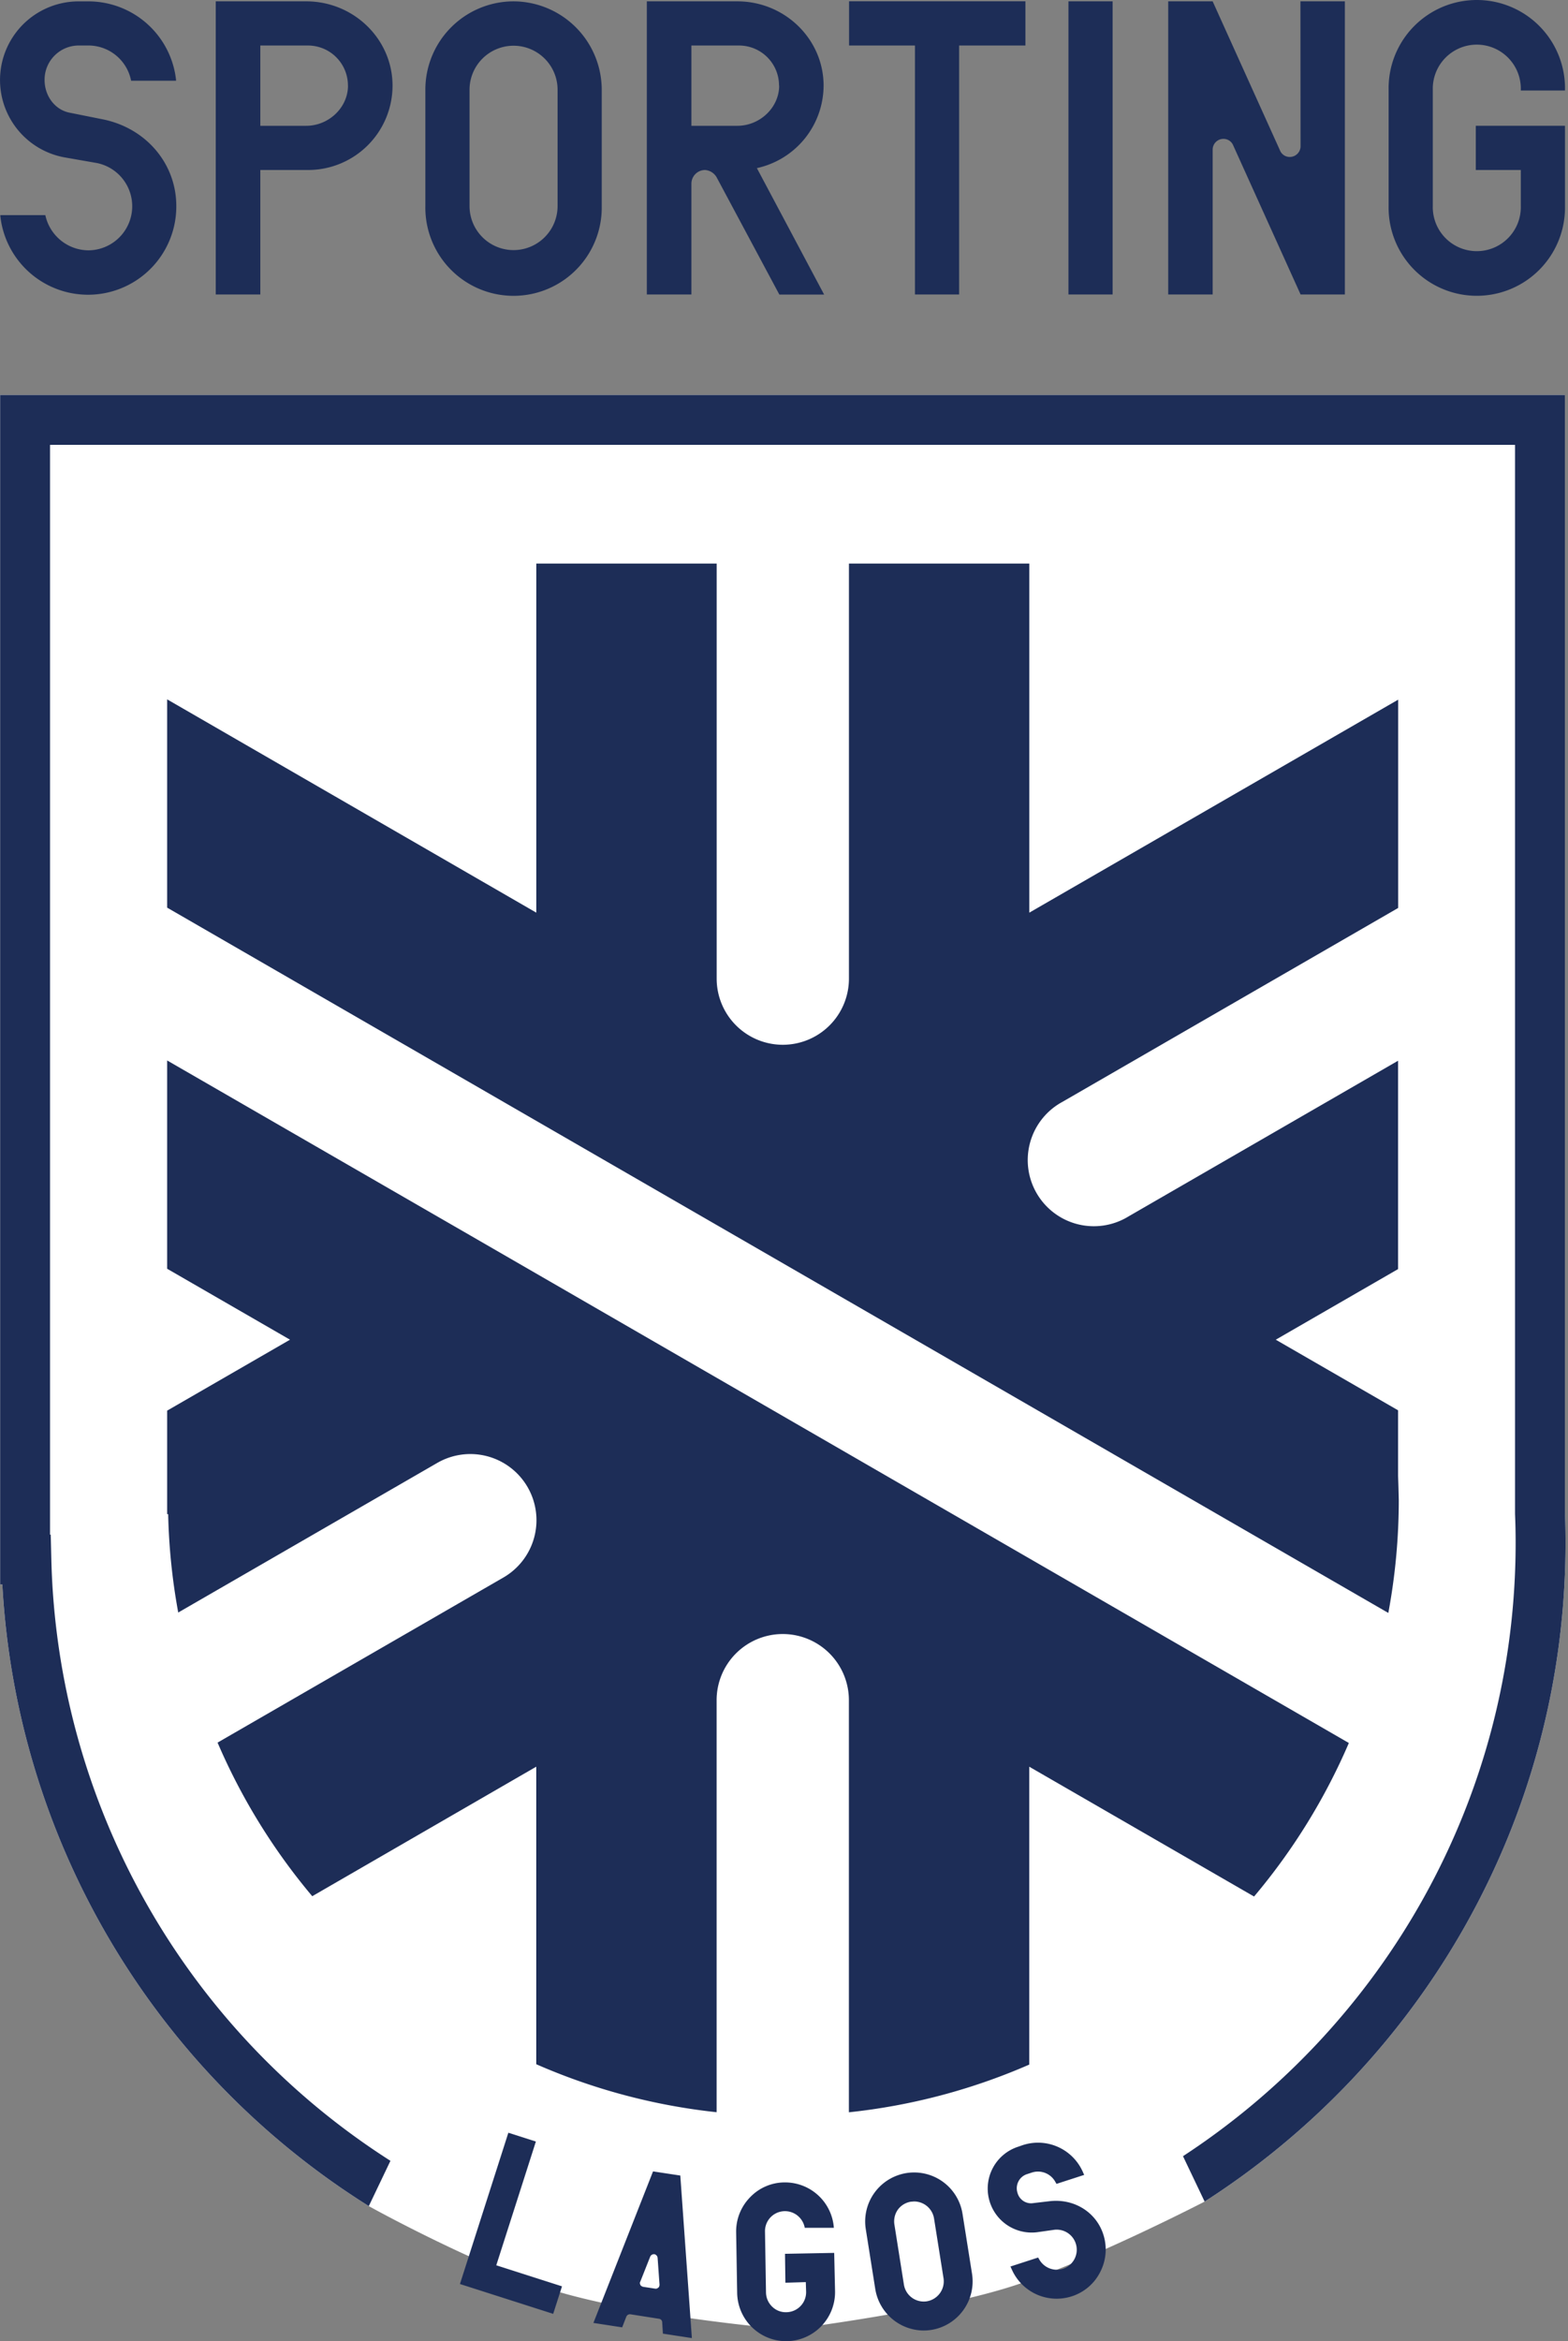
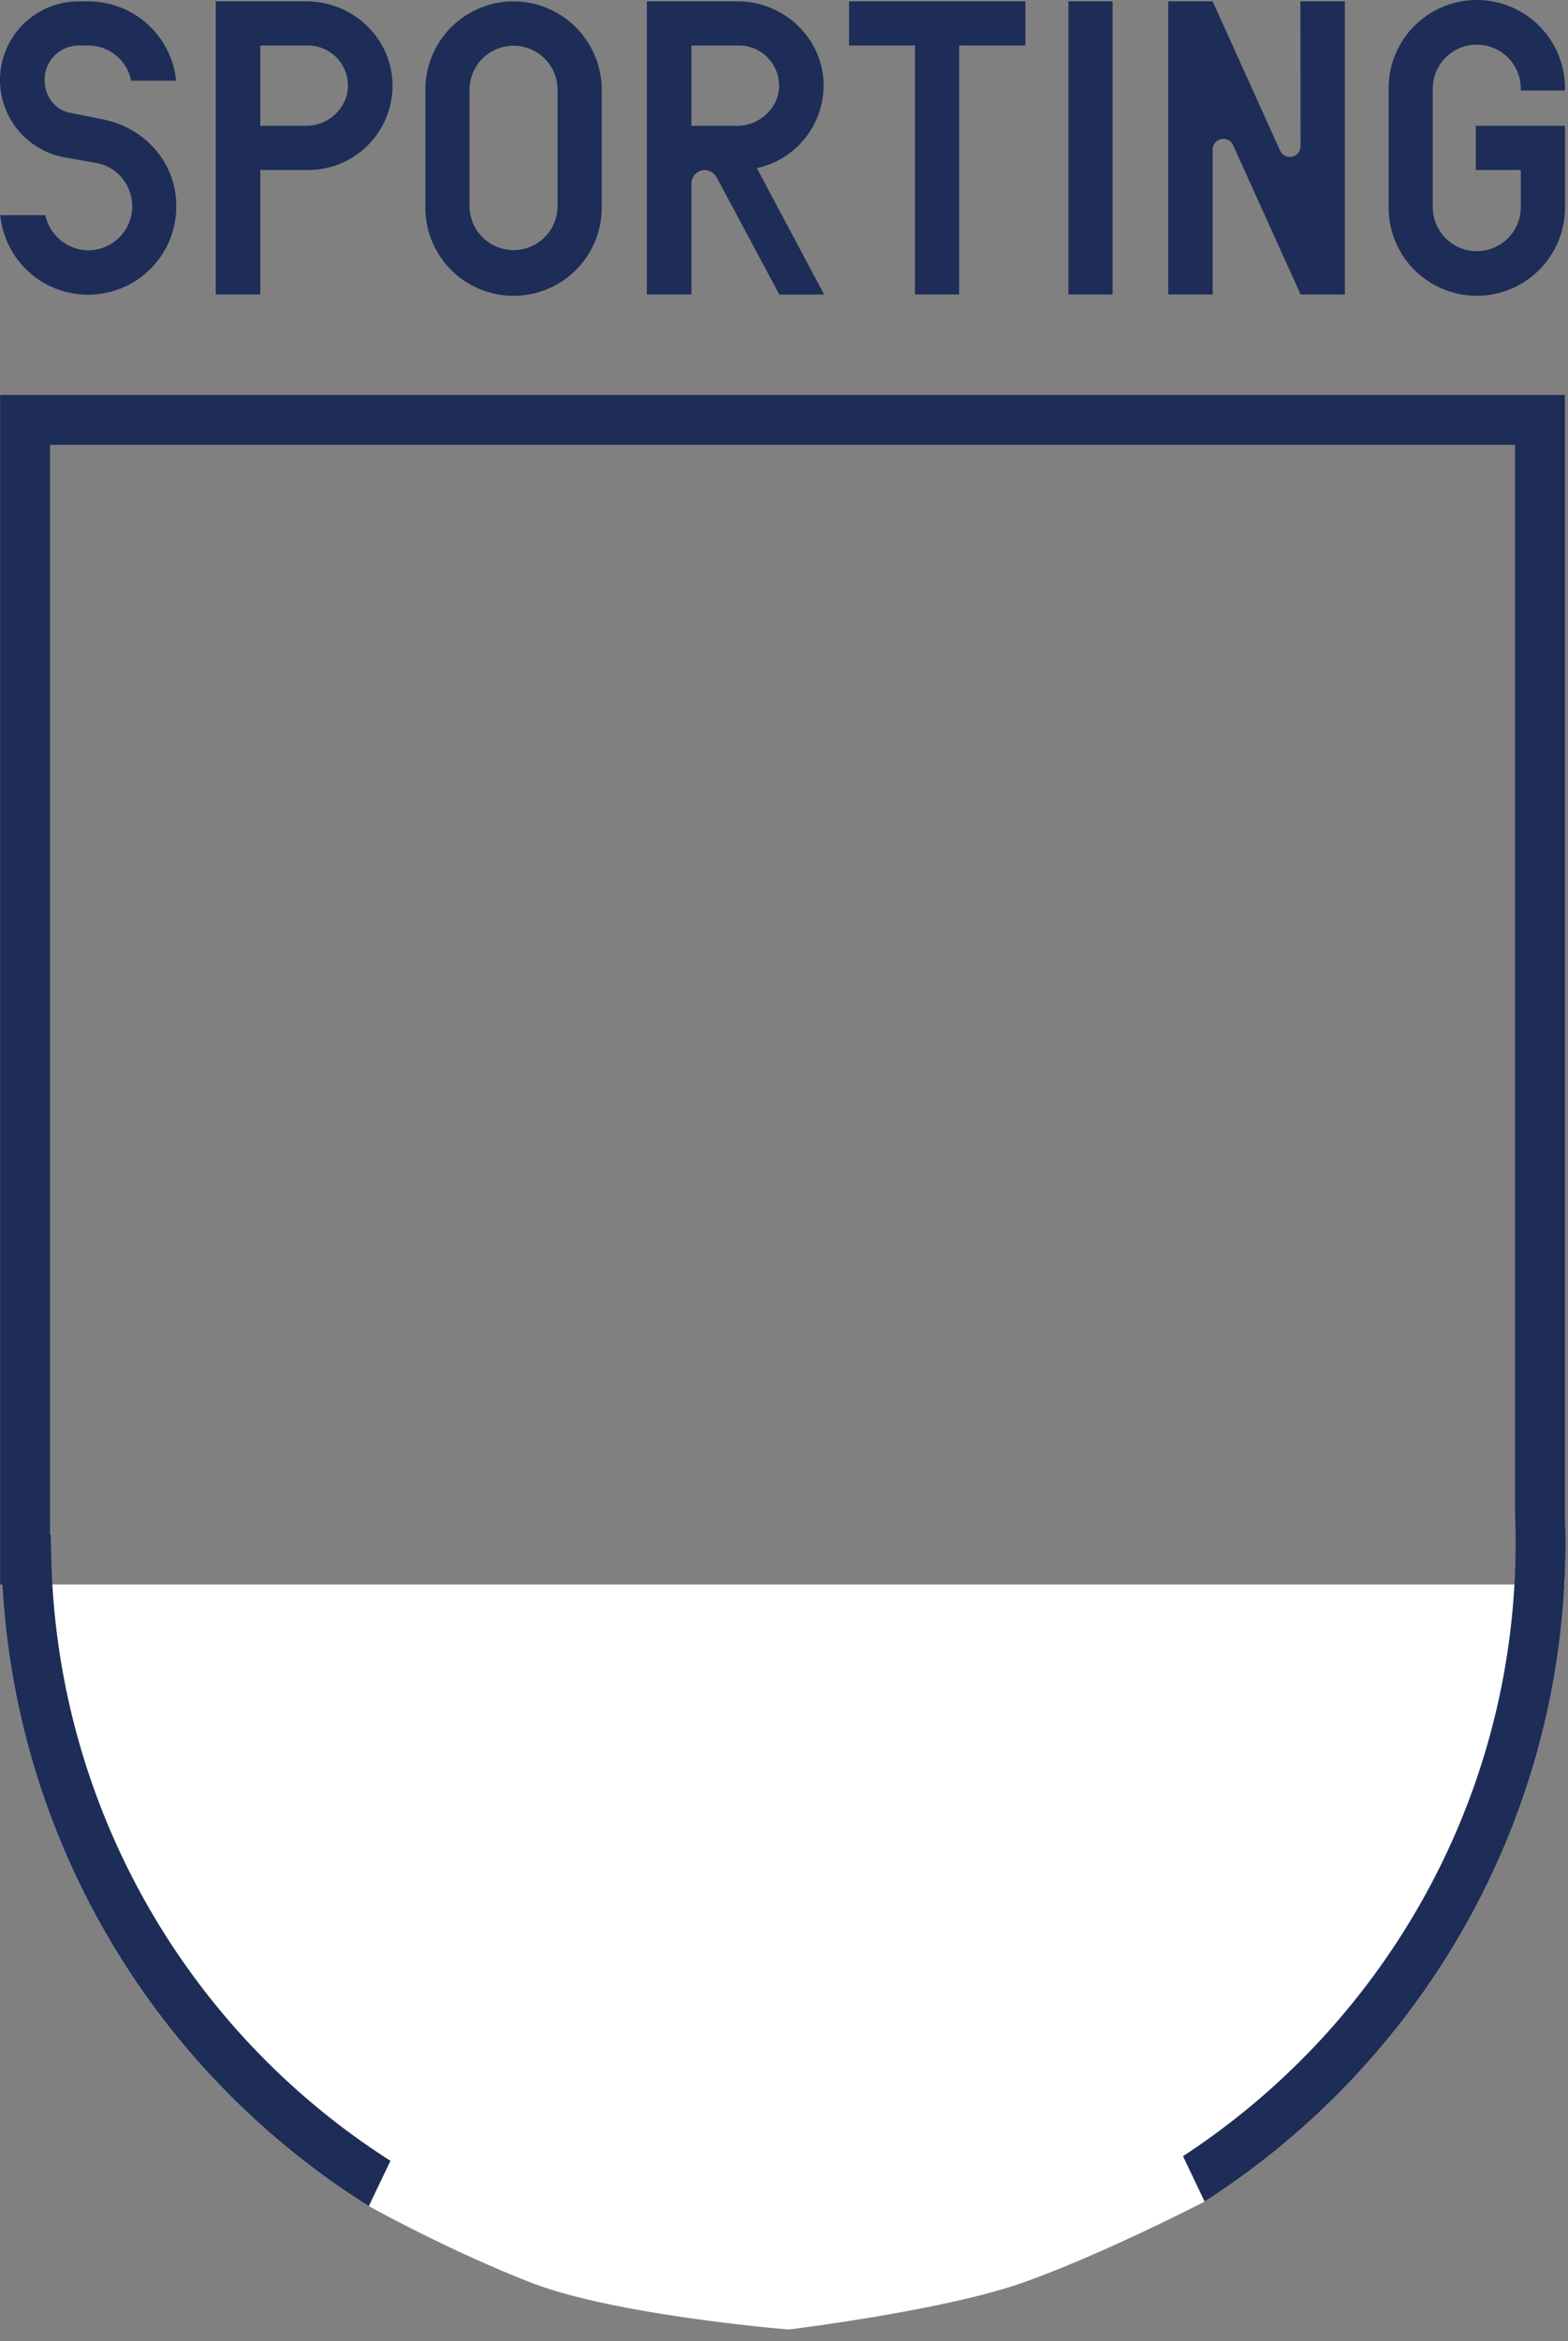
<svg xmlns="http://www.w3.org/2000/svg" width="335" height="500" fill="none">
  <rect width="100%" height="100%" fill="#808080" stroke="none" />
-   <path fill="#fff" d="M334.339 84.352v238.623c.084 2.133.129 4.283.129 6.467 0 59.037-30.745 111.004-77.099 140.738 0 0-21.869 11.32-38.869 17.32s-50 10-50 10-37-3-55-10-34.706-16.354-34.706-16.354A167.419 167.419 0 0 1 .5 338.394H.031V84.352H334.34Z" />
+   <path fill="#fff" d="M334.339 84.352v238.623c.084 2.133.129 4.283.129 6.467 0 59.037-30.745 111.004-77.099 140.738 0 0-21.869 11.32-38.869 17.32s-50 10-50 10-37-3-55-10-34.706-16.354-34.706-16.354A167.419 167.419 0 0 1 .5 338.394H.031H334.34Z" />
  <path fill="#1D2D57" d="M334.339 322.975V84.352H.031v254.042h.47a167.416 167.416 0 0 0 78.293 132.752l4.624-9.673a156.83 156.83 0 0 1-72.452-128.502l-.128-5.221h-.15V95.007h312.995v228.308c.084 2.028.129 4.072.129 6.144 0 54.781-28.31 103.079-71.067 131.025l4.624 9.695c46.354-29.733 77.099-81.7 77.099-140.737 0-2.184-.045-4.334-.129-6.467ZM21.896 25.473l-6.998-1.401c-3.117-.587-5.373-3.536-5.373-7.004a7.31 7.31 0 0 1 7.26-7.35h2.095a9.298 9.298 0 0 1 9.103 7.384l.028.14h9.6v-.19A18.843 18.843 0 0 0 18.902.296h-2.094a16.794 16.794 0 0 0-3.094 33.302l6.998 1.223a9.416 9.416 0 0 1-1.81 18.642 9.495 9.495 0 0 1-9.187-7.388l-.033-.134H.07v.19a18.854 18.854 0 0 0 37.597-2.128c0-9.07-6.478-16.682-15.771-18.53ZM65.412.29H46.094v62.6h9.522V36.305h10.237a18.033 18.033 0 0 0 18.011-18.011c0-9.93-8.277-18.006-18.452-18.006Zm8.935 18.005c0 4.646-4.082 8.572-8.935 8.572h-9.796V9.722h10.237a8.54 8.54 0 0 1 8.483 8.573h.011ZM109.676.29A18.86 18.86 0 0 0 90.878 19.17v24.836a18.842 18.842 0 0 0 36.341 7.31 18.853 18.853 0 0 0 1.34-7.31V19.171A18.909 18.909 0 0 0 109.676.29Zm9.45 43.717a9.404 9.404 0 0 1-18.81 0V19.171a9.404 9.404 0 0 1 18.81 0v24.836ZM175.96 18.295c0-9.93-8.277-18.006-18.43-18.006h-19.335v62.6h9.522V39.193a2.929 2.929 0 0 1 2.888-2.887 3.098 3.098 0 0 1 2.563 1.675l13.337 24.925h9.567l-14.365-27.002a18.113 18.113 0 0 0 14.253-17.61Zm-9.494 0c0 4.646-4.088 8.572-8.936 8.572h-9.813V9.722h10.232a8.545 8.545 0 0 1 8.489 8.573h.028ZM181.398 9.72h14.08v53.167h9.438V9.72h14.163V.28h-37.681V9.72ZM237.706.29h-9.433v62.6h9.433V.29ZM277.862 31.15a2.299 2.299 0 0 1-2.279 2.368 2.236 2.236 0 0 1-2.033-1.211L259.125.384l-.045-.095h-9.494v62.6h9.494V32.022a2.315 2.315 0 0 1 .644-1.659 2.298 2.298 0 0 1 1.635-.703 2.235 2.235 0 0 1 2.033 1.212l14.431 31.917.044.1h9.461V.29h-9.494l.028 30.862ZM334.355 19.335v-.167a18.834 18.834 0 0 0-11.554-17.702 18.842 18.842 0 0 0-26.126 17.702v24.835a18.835 18.835 0 0 0 5.402 13.534 18.837 18.837 0 0 0 20.724 4.168 18.837 18.837 0 0 0 10.215-10.392 18.834 18.834 0 0 0 1.339-7.31v-17.14H315.3v9.439h9.617v7.701a9.393 9.393 0 0 1-2.671 6.798 9.404 9.404 0 0 1-16.133-6.798V19.168a9.408 9.408 0 0 1 9.402-9.634 9.406 9.406 0 0 1 9.402 9.634v.167h9.438Z" />
-   <path fill="#1D2D57" d="M288.179 372.241a131.176 131.176 0 0 1-20.251 32.788l-48.029-27.723v63.617a130.62 130.62 0 0 1-38.536 10.187v-87.889a14.13 14.13 0 1 0-28.259 0v87.872a130.56 130.56 0 0 1-38.535-10.248V377.3l-47.857 27.662a131.364 131.364 0 0 1-20.228-32.805l61.07-35.257a14.133 14.133 0 0 0-3.413-25.887 14.133 14.133 0 0 0-10.722 1.414l-55.34 31.951a131.938 131.938 0 0 1-2.15-21.005h-.218v-22.11l26.249-15.152-26.25-15.151v-44.483l64.846 37.418 119.276 68.883 68.347 39.463ZM298.695 315.248v-14.057l-26.131-15.079 26.131-15.08v-44.499l-57.591 33.252a14.138 14.138 0 0 1-10.874 1.662 14.132 14.132 0 0 1-3.233-26.135l71.72-41.406v-44.483l-78.807 45.488v-74.552h-38.536v88.637a14.126 14.126 0 0 1-14.129 14.13 14.127 14.127 0 0 1-9.991-4.139 14.127 14.127 0 0 1-4.139-9.991v-88.637H114.58v74.552l-78.87-45.555v44.483l78.982 45.6 104.994 60.612 76.926 44.416a131.624 131.624 0 0 0 2.234-24.081c-.039-1.72-.084-3.435-.151-5.138ZM114.49 457.359l-5.881-1.882-10.343 32.308 19.921 6.372 1.882-5.875-14.04-4.496 8.461-26.427ZM145.345 464.617l-5.825-.883-12.739 32.359 6.144.949.904-2.329a.839.839 0 0 1 .888-.458l6.088.955a.771.771 0 0 1 .67.687l.151 2.486 6.193.949-2.474-34.715Zm-4.468 23.512a.654.654 0 0 1-.324.497.719.719 0 0 1-.558.151l-2.569-.391a1 1 0 0 1-.559-.324.95.95 0 0 1-.15-.559.454.454 0 0 1 .067-.195l2.116-5.334a.878.878 0 0 1 .799-.558h.106a.885.885 0 0 1 .693.804l.407 5.697v.067a.69.69 0 0 1-.028.156v-.011ZM178.408 489.386a10.49 10.49 0 0 1-10.315 10.611h-.174a10.491 10.491 0 0 1-10.426-10.315l-.218-12.951a10.439 10.439 0 0 1 2.96-7.451 10.247 10.247 0 0 1 7.316-3.194h.173a10.447 10.447 0 0 1 10.427 9.695h-6.216a4.322 4.322 0 0 0-1.234-2.329 4.27 4.27 0 0 0-6.593.745 4.27 4.27 0 0 0-.668 2.405l.213 12.974a4.296 4.296 0 0 0 1.295 3.021 4.139 4.139 0 0 0 3.022 1.212 4.296 4.296 0 0 0 1.654-.343 4.278 4.278 0 0 0 2.601-4.041l-.067-2.05-4.361.134-.084-6.176 10.51-.196.185 8.249ZM207.67 485.587l-2.033-12.806a10.453 10.453 0 0 0-7.895-8.532 10.455 10.455 0 0 0-10.903 4.029 10.462 10.462 0 0 0-1.866 7.786l2.028 12.801a10.539 10.539 0 0 0 10.32 8.852c.55-.002 1.099-.045 1.642-.129a10.494 10.494 0 0 0 6.834-4.201 10.495 10.495 0 0 0 1.873-7.8Zm-9.673 5.892a4.289 4.289 0 0 1-4.881-3.586l-2.027-12.8a4.365 4.365 0 0 1 .754-3.217 4.295 4.295 0 0 1 2.792-1.676c.218 0 .453-.044.67-.044a4.32 4.32 0 0 1 4.25 3.624l2.033 12.806a4.324 4.324 0 0 1-3.591 4.893ZM235.715 477.182c-1.552-4.786-6.283-7.696-11.493-7.082l-3.703.436a2.999 2.999 0 0 1-3.122-2.184 3.191 3.191 0 0 1 .179-2.457c.186-.371.444-.702.76-.972a3.114 3.114 0 0 1 1.077-.603l1.045-.341a4.222 4.222 0 0 1 4.97 1.916l.29.503 5.915-1.916-.33-.732a10.463 10.463 0 0 0-12.755-5.64l-1.05.363a9.389 9.389 0 0 0-6.244 10.995 9.393 9.393 0 0 0 10.36 7.25l3.663-.519a4.292 4.292 0 0 1 4.668 3.341 4.289 4.289 0 0 1-2.836 4.992 4.328 4.328 0 0 1-5.026-1.91l-.291-.492-5.908 1.916.329.726a10.474 10.474 0 0 0 12.8 5.629 10.33 10.33 0 0 0 3.551-1.99 10.323 10.323 0 0 0 2.503-3.209 10.427 10.427 0 0 0 .648-8.02Z" />
</svg>